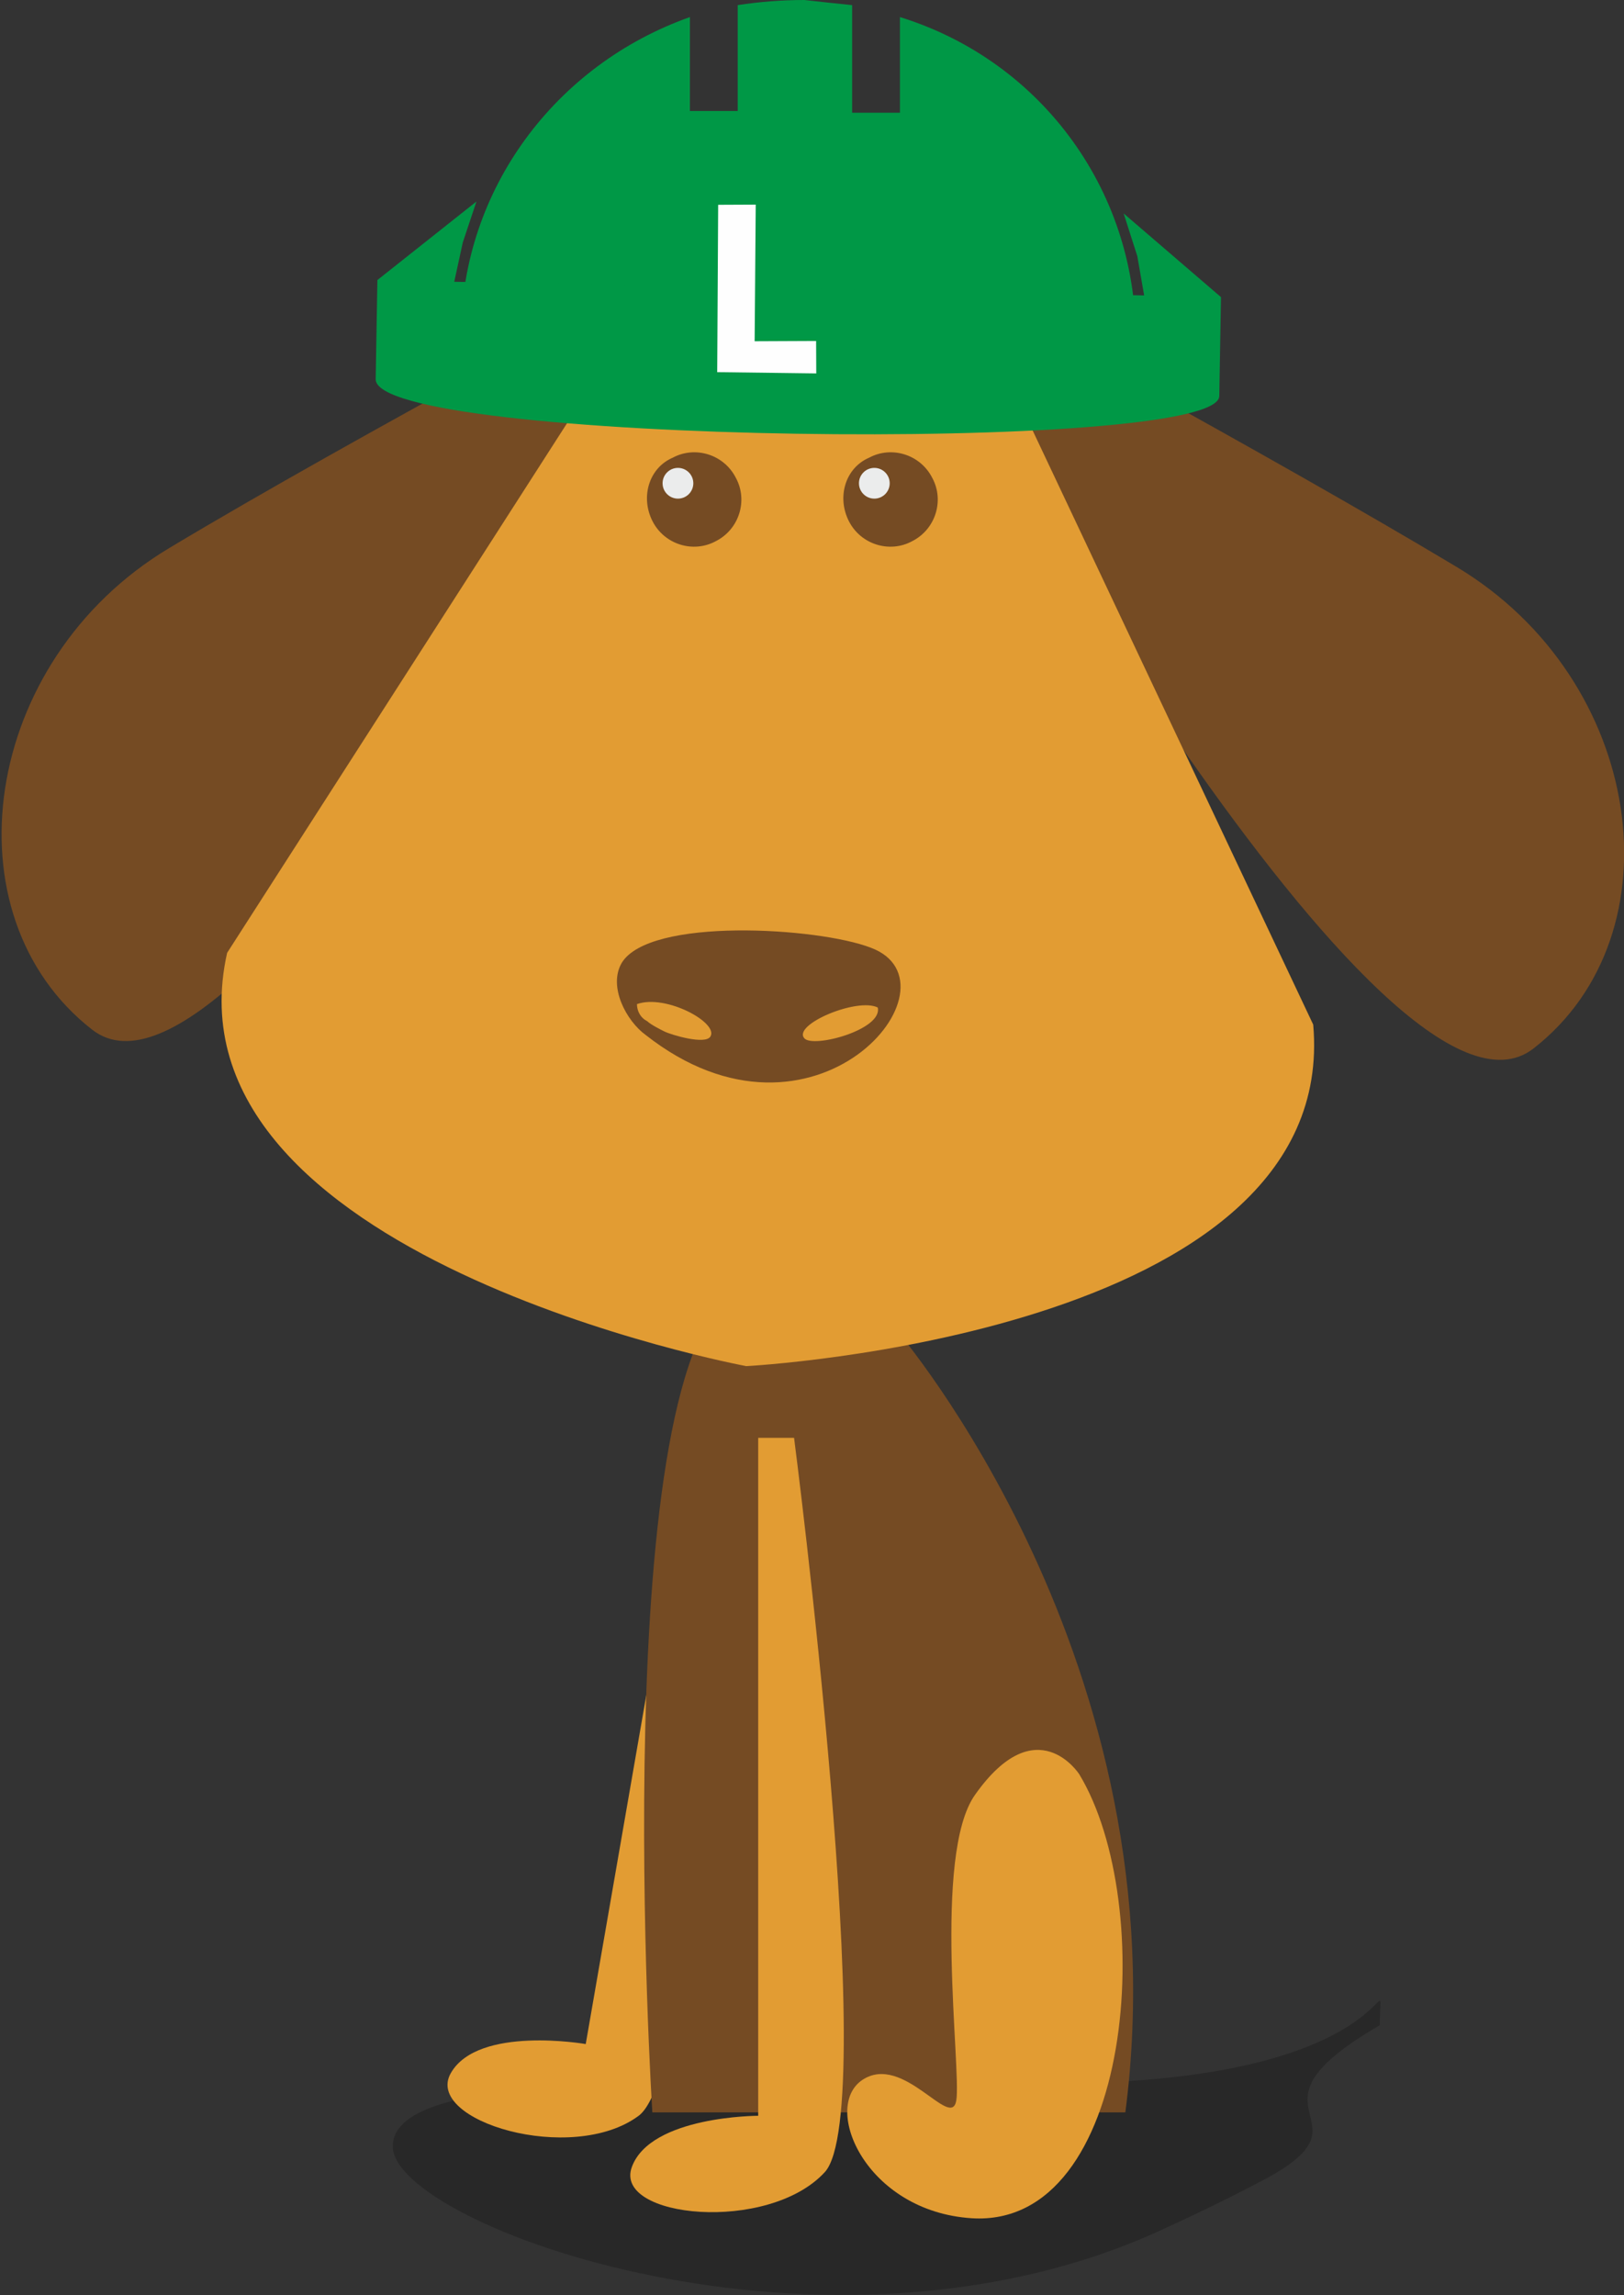
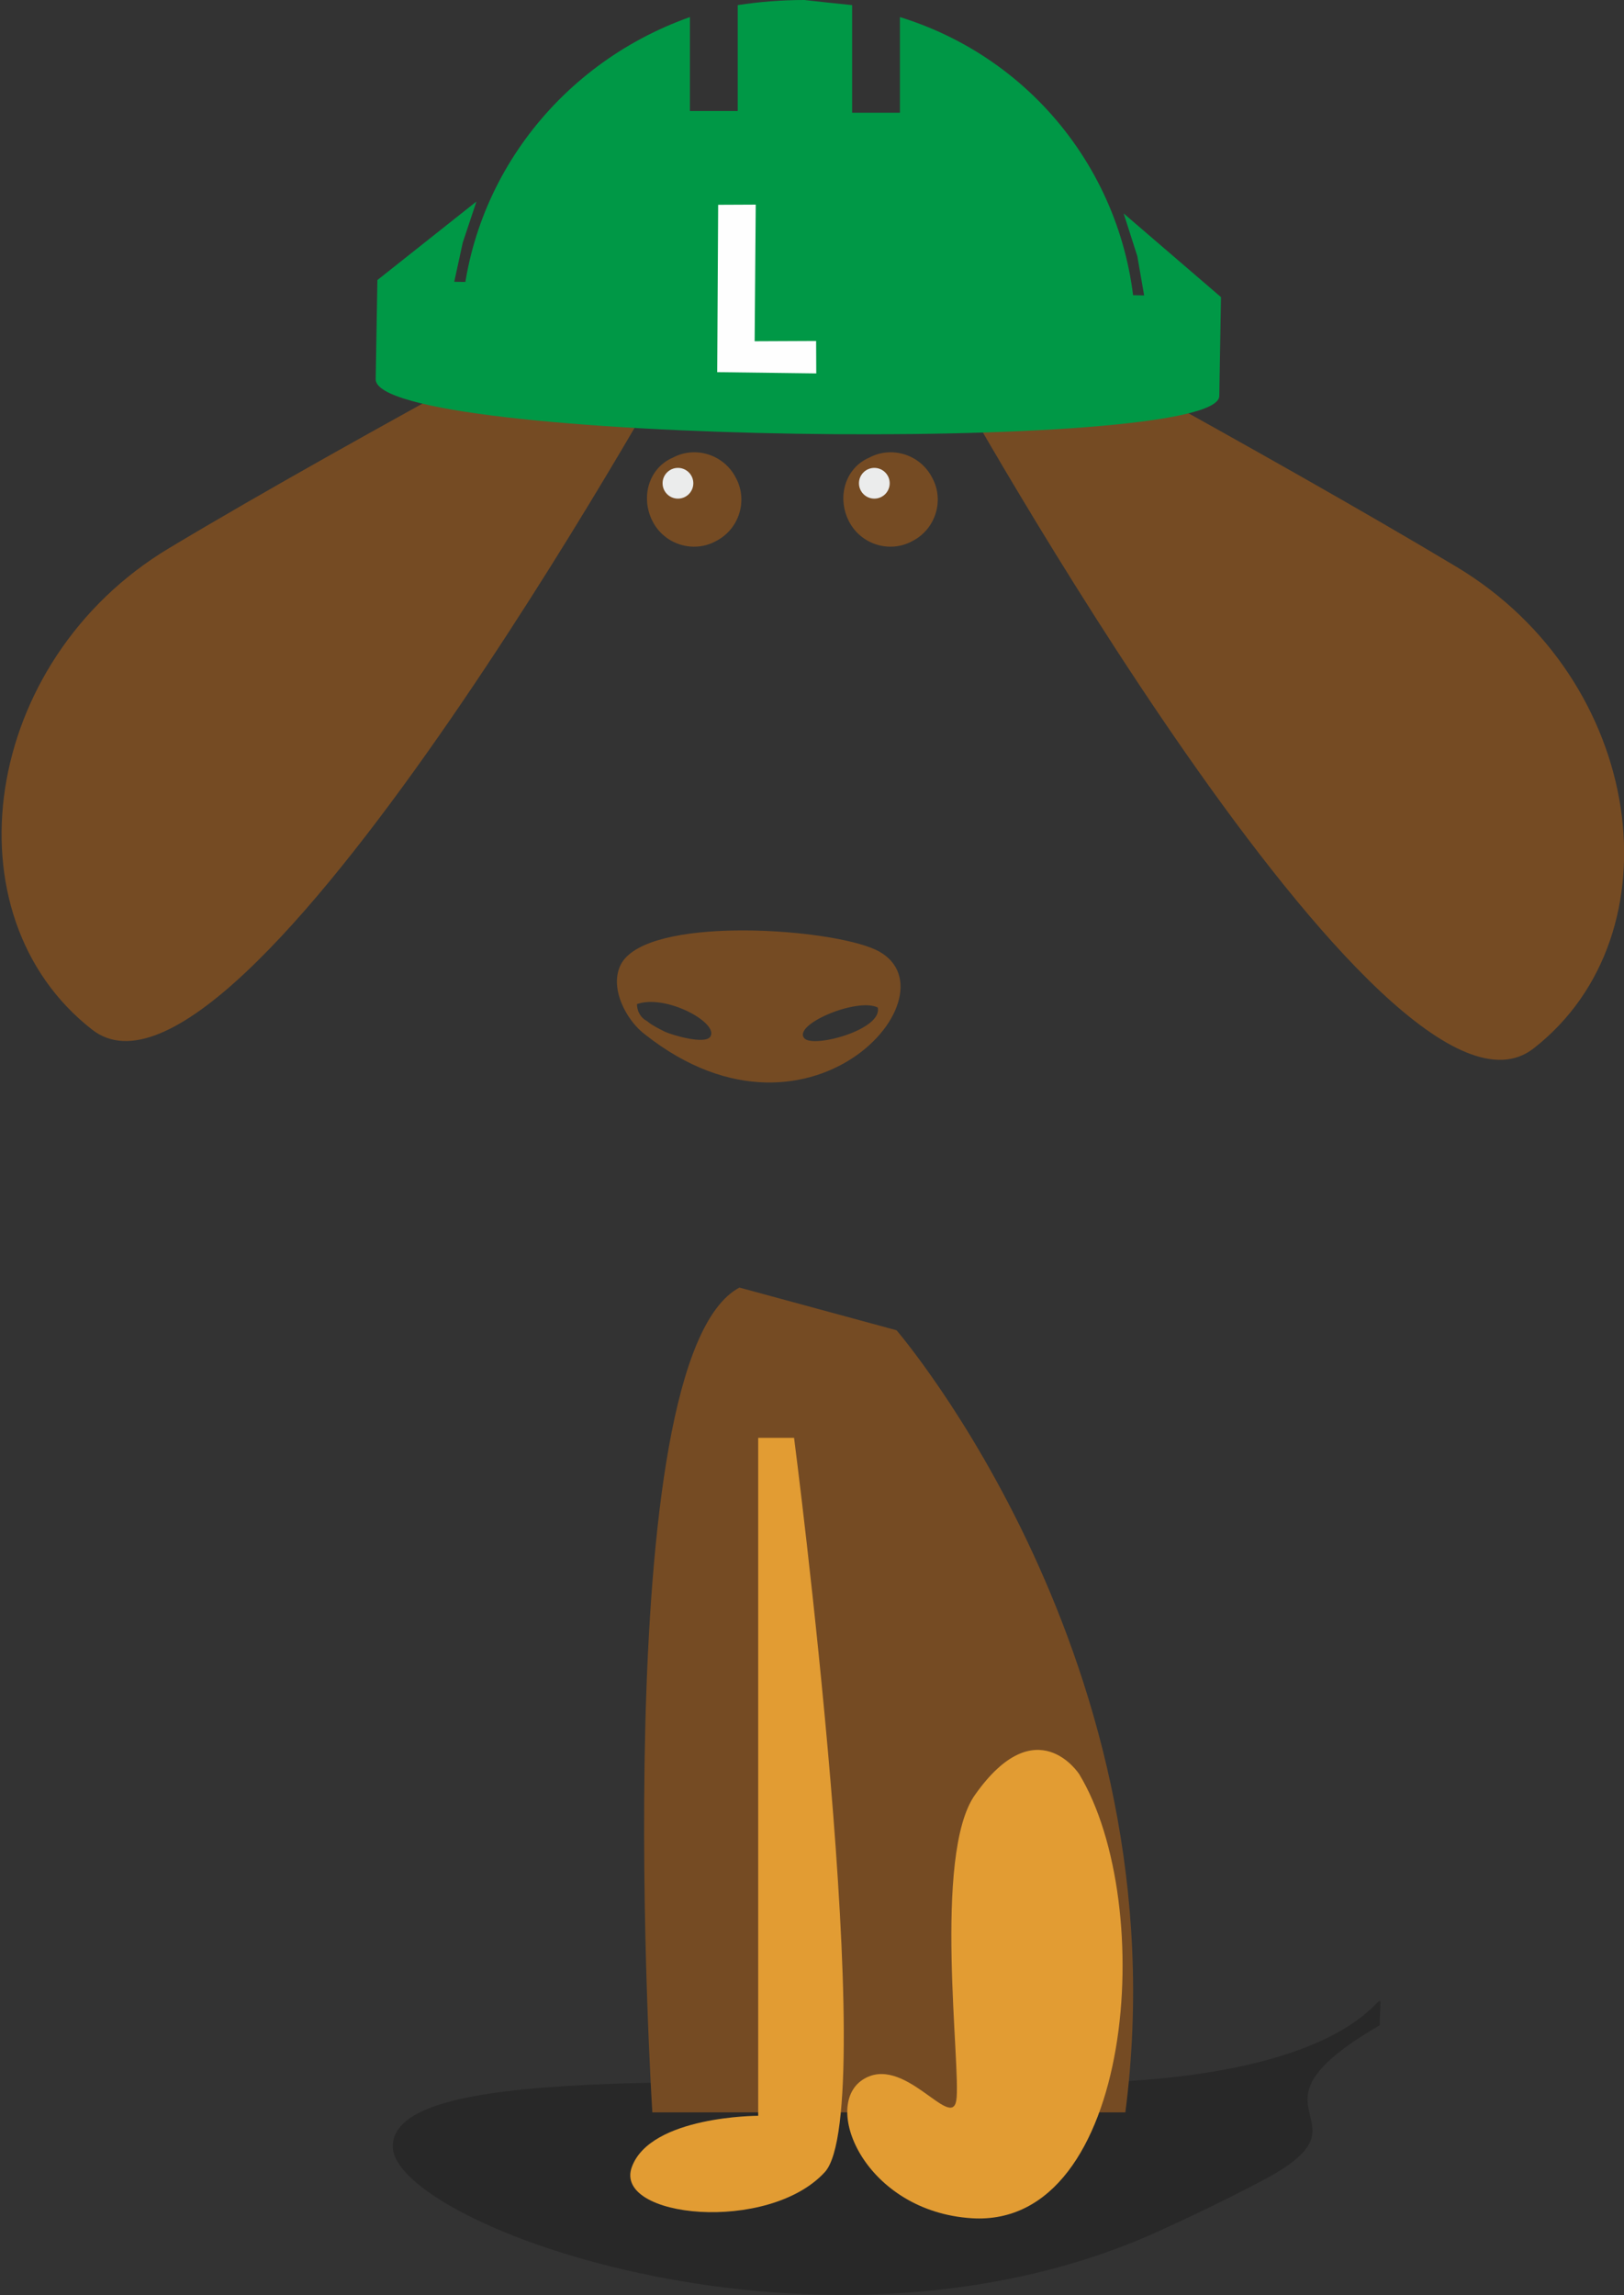
<svg xmlns="http://www.w3.org/2000/svg" version="1.1" id="Layer_1" x="0px" y="0px" viewBox="36 -55.4 95.1 134.4" style="enable-background:new 36 -55.4 95.1 134.4;" xml:space="preserve">
  <rect x="36" y="-55.4" width="95.1" height="134.4" fill="#333333" stroke="none" />
  <style type="text/css">
	.st0{opacity:0.21;}
	.st1{fill:#754B23;}
	.st2{fill:#E29C33;}
	.st3{fill:#009846;}
	.st4{enable-background:new    ;}
	.st5{fill:#FEFEFE;}
	.st6{fill:#EBECEC;}
</style>
  <path id="Path_30" class="st0" d="M59,70.3c0,4.6,25.5,14,45.2,4.8c2.4-1.1,4.4-2.1,5.9-2.9c6.7-3.6-2.1-3.9,6.7-9  c0-4.6,1.8,3.4-19.2,3.4S59,65.6,59,70.3L59,70.3z" />
  <path id="Path_31" class="st1" d="M91.6-33.5c0,0,25.6,46.2,34.2,39.5s6.5-21.6-4.5-28.2S92.1-38.6,92.1-38.6L91.6-33.5L91.6-33.5z" />
-   <path id="Path_33" class="st2" d="M77,25.7l-6.7,38.6c0,0-6.3-1.1-7.9,1.7s7.1,5.4,11,2.5S78.9,26,78.9,26L77,25.7z" />
  <path id="Path_34" class="st1" d="M88.5,22.5c0,0,16.8,19.5,13.4,45.8H74.2c0,0-2.8-44.1,5.1-48.3L88.5,22.5L88.5,22.5z" />
  <path id="Path_35" class="st2" d="M80.4,28.9v39.6c0,0-6.3,0-7.4,3s8,3.9,11.3,0.3s-1.8-43-1.8-43H80.4z" />
  <path id="Path_36" class="st2" d="M99.2,48.5c0,0-2.5-3.9-6.1,1.2c-2.5,3.5-0.8,16.1-1.1,17.9s-3.1-2.8-5.5-1.2s0.2,7.7,6.4,8.1  C102.4,75.1,103.8,56.1,99.2,48.5L99.2,48.5z" />
  <path id="Path_37" class="st1" d="M75.6-34.6c0,0-25.6,46.2-34.2,39.5s-6.5-21.6,4.5-28.2s29.3-16.3,29.3-16.3L75.6-34.6L75.6-34.6z  " />
-   <path id="Path_38" class="st2" d="M49.3,0.4l25.8-40.2l8.7,1l8.7,0.2l20.4,43.2c1.6,18.2-33.2,20-33.2,20S45.3,18.2,49.3,0.4  L49.3,0.4z" />
  <g id="Group_18">
    <path id="Path_39" class="st3" d="M83.1-55.4c-1.3,0-2.6,0.1-3.9,0.3l0,6.2l-2.8,0l0-5.5C68.5-51.6,63.1-44.3,63-36l39.5,0.8   c0.2-8.8-5.4-16.6-13.8-19.2l0,5.6l-2.8,0l0-6.3C84.9-55.2,84-55.3,83.1-55.4L83.1-55.4z" />
    <path id="Path_40" class="st3" d="M107.5-38l-5.7-4.9l0.8,2.5l0.4,2.3l-40.4-0.8l0.5-2.3l0.8-2.4L58.1-39L58-33.2   c-0.1,3.8,49.3,4.4,49.4,1L107.5-38L107.5-38z" />
  </g>
  <g id="Group_19" transform="translate(-1517.12 -1611.04) rotate(179.742)">
    <g class="st4">
      <path class="st5" d="M-1593.8-1584.7l5.8,0.1l-0.1,9.8l-2.2,0l0.1-8l-3.6,0L-1593.8-1584.7z" />
    </g>
  </g>
  <path id="Path_41" class="st1" d="M87.4,3.6c-1.2-0.6-5,1-4.3,1.8C83.6,6,87.7,4.9,87.4,3.6z M73.3,3.4c0,0.4,0.2,0.8,0.6,1  c0.2,0.2,0.8,0.5,1,0.6c0.4,0.2,2.4,0.8,2.7,0.3C78.1,4.5,75,2.8,73.3,3.4z M73.8,5.2c-1.1-0.8-2.2-2.8-1.4-4.2  C74-1.7,83.9-1.1,87,0.1C92.6,2.2,83.7,13,73.8,5.2z" />
  <g id="Group_23">
    <g id="Group_21">
      <path id="Path_42" class="st1" d="M85.7-24.9c0.7,1.4,2.4,1.9,3.7,1.2c1.4-0.7,1.9-2.4,1.2-3.7c-0.7-1.4-2.4-1.9-3.7-1.2    C85.5-28,85-26.3,85.7-24.9z" />
      <circle id="Ellipse_8" class="st6" cx="87.2" cy="-27.1" r="0.9" />
    </g>
    <g id="Group_22">
      <path id="Path_43" class="st1" d="M74.2-24.9c0.7,1.4,2.4,1.9,3.7,1.2c1.4-0.7,1.9-2.4,1.2-3.7c-0.7-1.4-2.4-1.9-3.7-1.2    C74-28,73.5-26.3,74.2-24.9z" />
      <circle id="Ellipse_9" class="st6" cx="75.7" cy="-27.1" r="0.9" />
    </g>
  </g>
</svg>